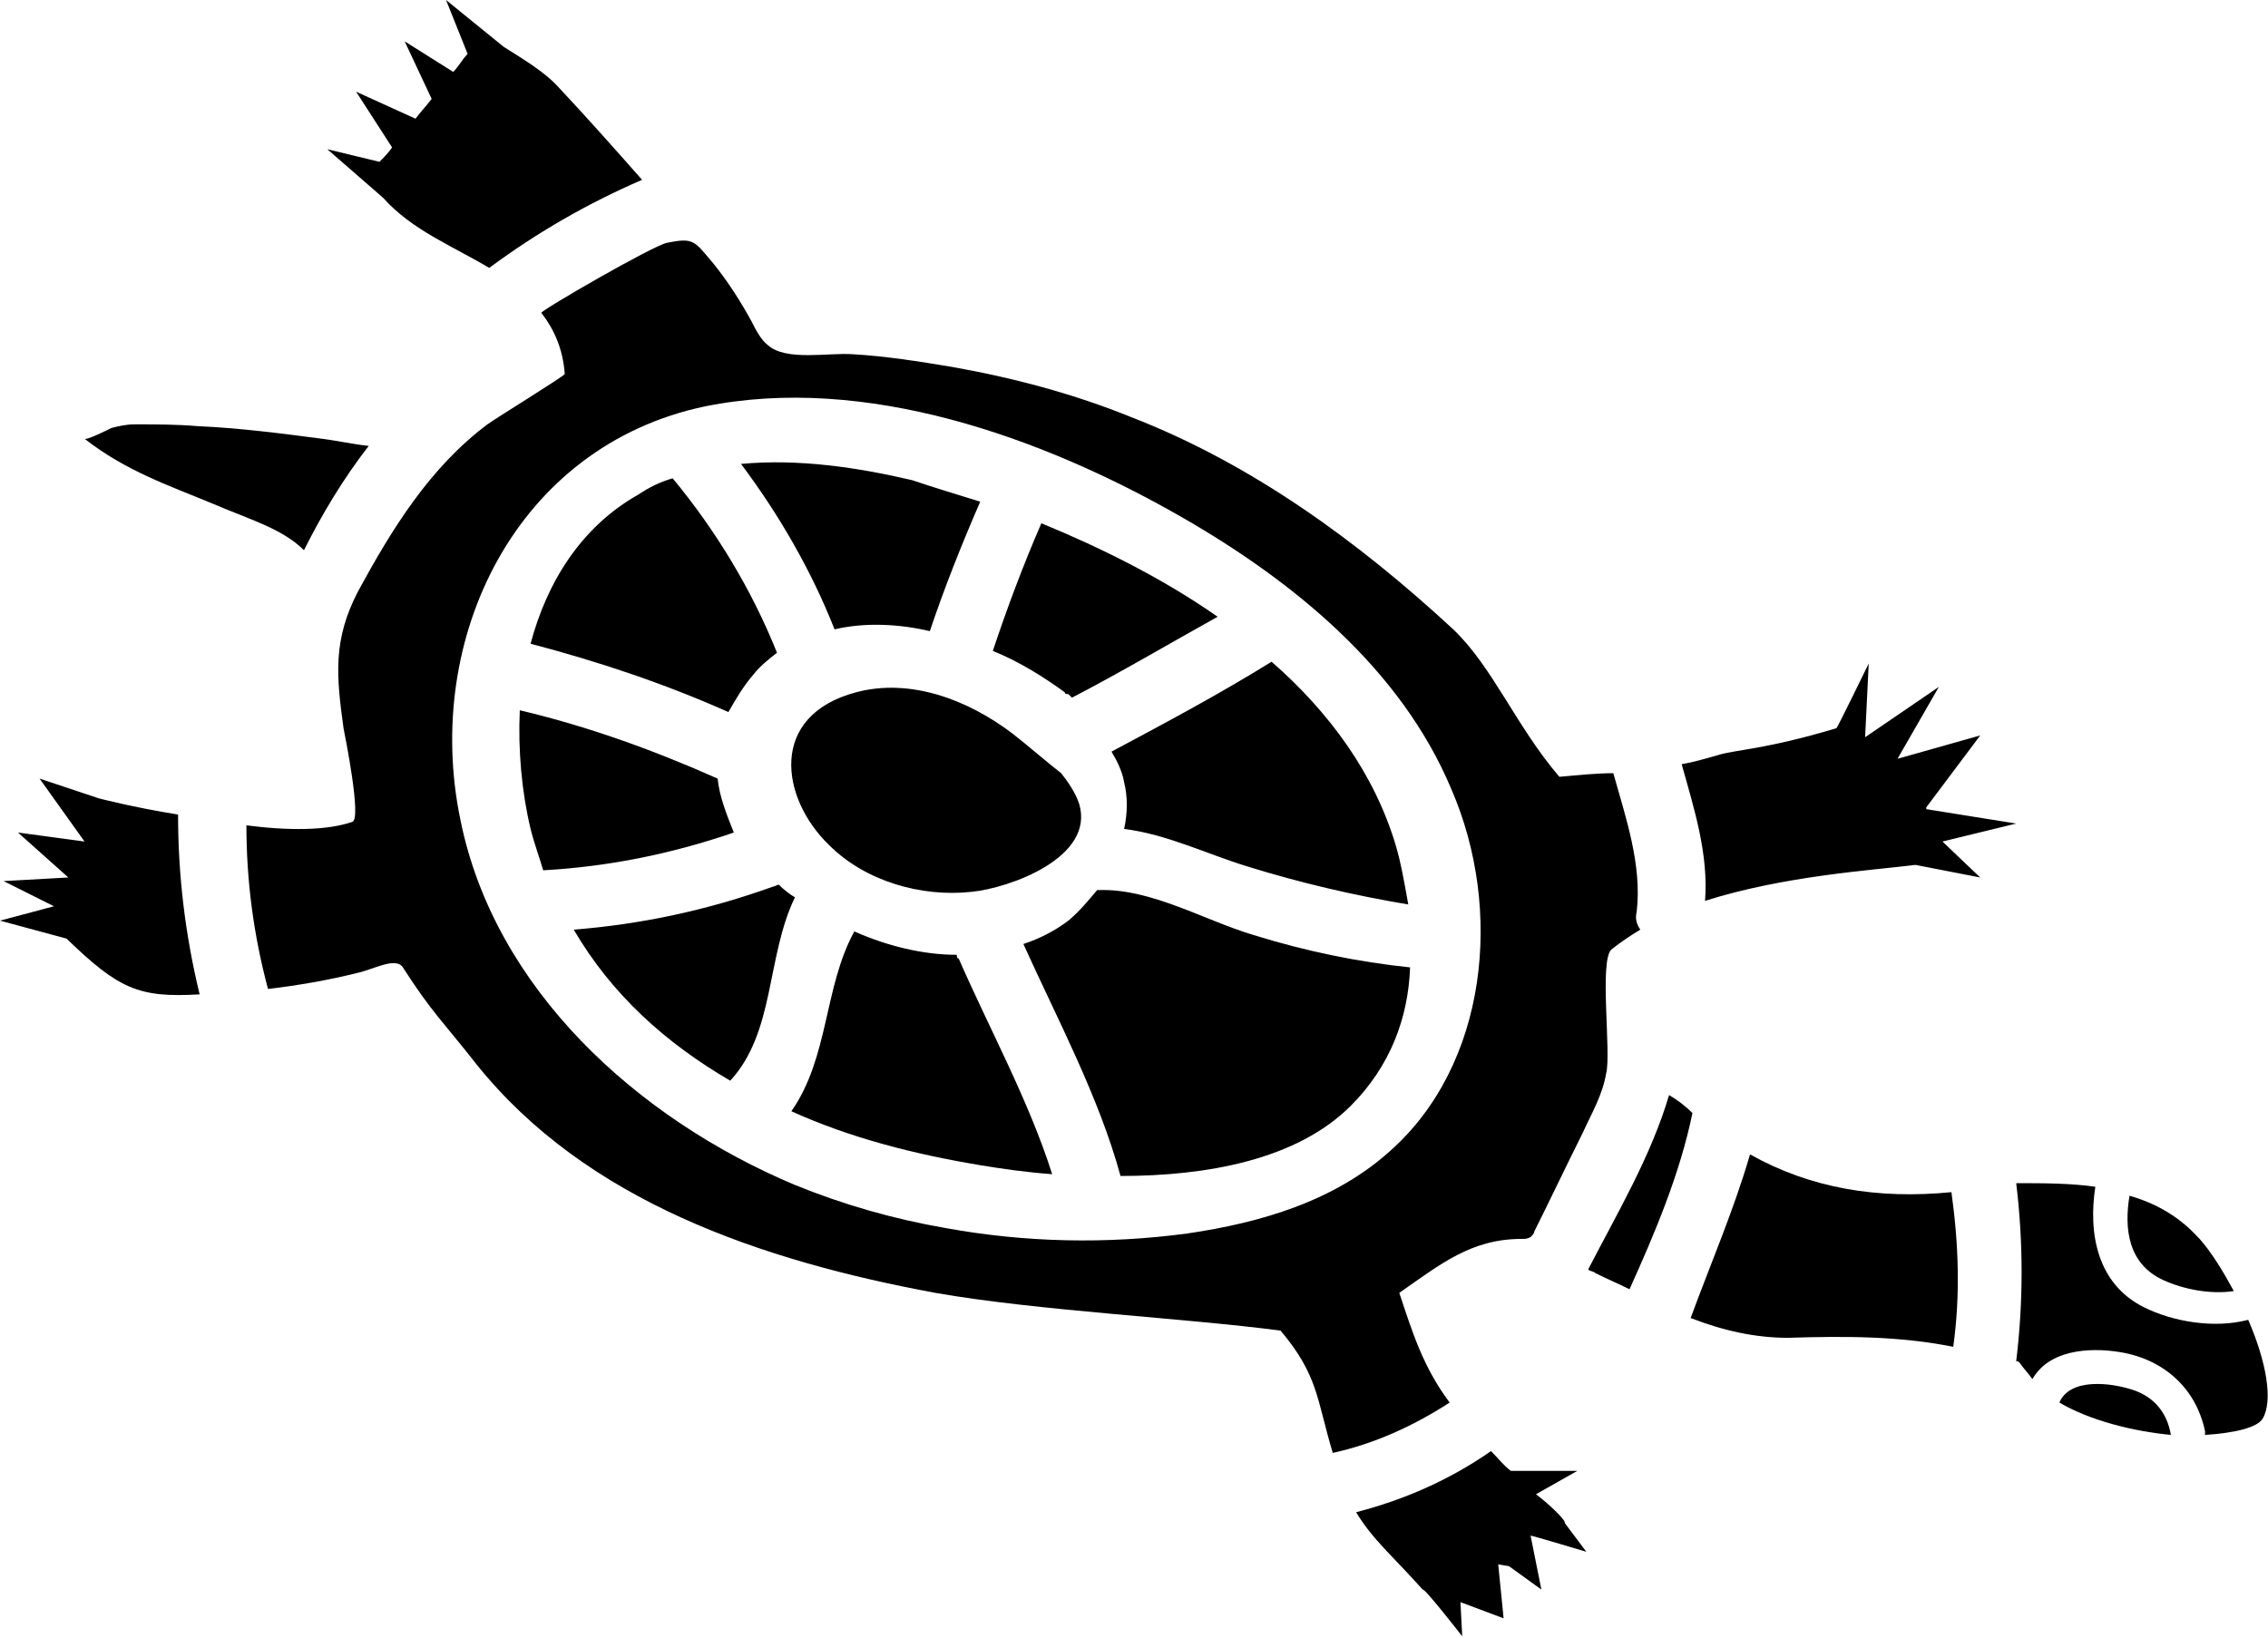
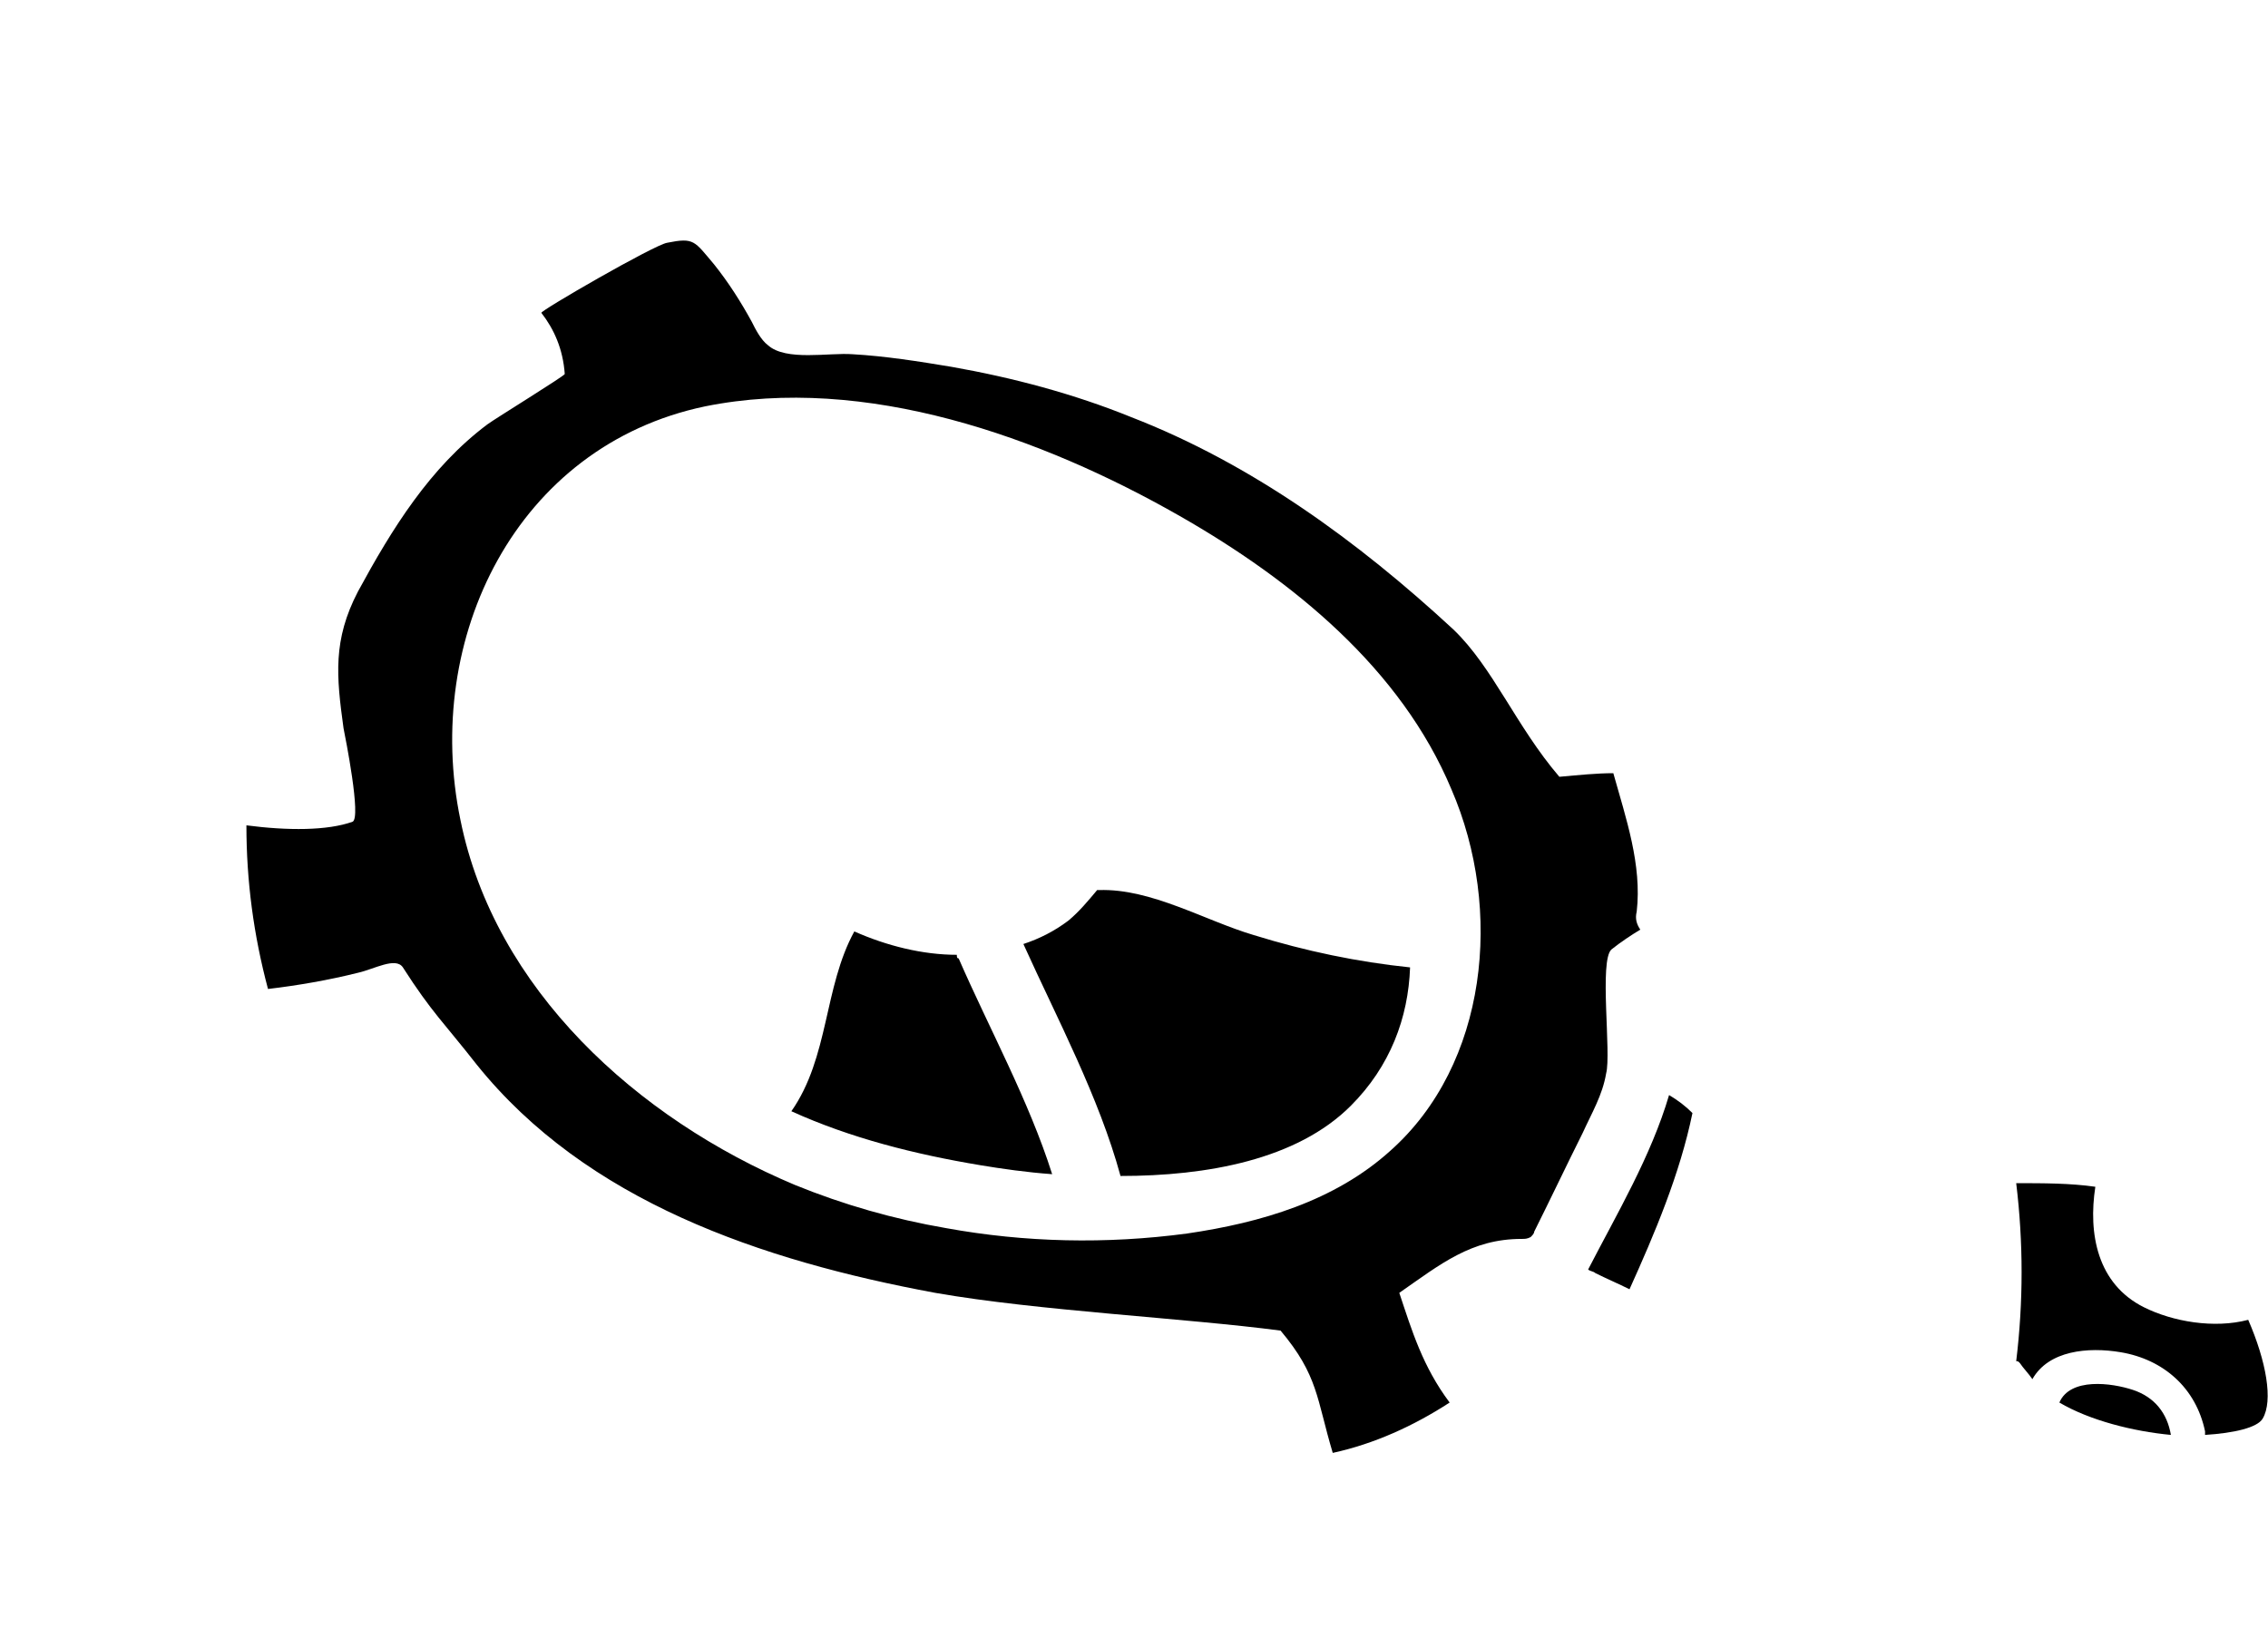
<svg xmlns="http://www.w3.org/2000/svg" viewBox="0 0 126.1 91.1">
-   <path d="M59.4 38.6l.2.2c2.7-1.4 5.4-3 8.1-4.5-3-2.1-6.4-3.8-9.8-5.2-1 2.3-1.9 4.7-2.7 7.1 1.5.6 2.9 1.5 4 2.3 0 .1.1.1.2.1zM56.3 40.8c-2.5-1.9-5.7-3.1-8.7-2.3-4.9 1.3-4.2 5.9-1.5 8.5 2 2 5.1 2.9 7.9 2.6 2.1-.2 6.9-1.9 6-4.9-.2-.6-.6-1.2-1-1.7-.9-.7-1.8-1.5-2.7-2.2zM41.9 37.5c.4-.5.8-.8 1.3-1.2-1.4-3.5-3.4-6.8-5.8-9.7-.7.2-1.3.5-1.9.9-3.2 1.8-5.1 4.9-6 8.3 3.8 1 7.4 2.2 11 3.8.4-.7.8-1.4 1.4-2.1zM51.7 35.1c.8-2.4 1.8-4.9 2.8-7.2-1.3-.4-2.6-.8-3.8-1.2-3-.7-6.3-1.2-9.5-.9 2.1 2.8 3.9 5.9 5.2 9.2 1.7-.4 3.6-.3 5.3.1zM120.3 71.2c1.1.5 2.6.8 3.9.6-.6-1.1-1.2-2.1-1.9-2.9l-.1-.1c-1.1-1.2-2.4-1.9-3.8-2.3-.3 1.8-.1 3.8 1.9 4.7zM107.1 45v-.1l3-4-4.6 1.3 2.3-4-4.1 2.8.2-4.1s-1.8 3.7-1.8 3.6c-4 1.2-5.7 1.2-6.6 1.5-.7.2-1.4.4-2 .5.7 2.5 1.5 5 1.3 7.6 4.4-1.4 9.3-1.7 11.7-2l3.6.7-2.1-2 4.1-1-5-.8zM39.9 43.3c0-.1 0-.1 0 0-3.6-1.6-7.2-2.9-11-3.8-.1 2.2.1 4.5.6 6.6.2.8.5 1.6.7 2.3 3.6-.2 7.1-.9 10.6-2.1-.4-1-.8-2-.9-3zM5.5 44.4s0 .1 0 0l-3.3-1.1 2.5 3.5-3.7-.5 2.8 2.5-3.6.2L3 50.4l-3 .8 3.7 1c2.9 2.8 4 3.3 7.4 3.1-.8-3.3-1.2-6.6-1.2-10-2.5-.4-4.4-.9-4.4-.9zM18.2 8.3l3.1 2.7c1.6 1.8 3.9 2.7 5.9 3.9 2.7-2 5.5-3.6 8.5-4.9-1.5-1.7-3.1-3.5-4.6-5.1-.8-.9-2-1.6-3.1-2.3L24.8 0 26 3c-.3.3-.5.7-.8 1l-2.7-1.7L24 5.5c-.3.4-.6.7-.9 1.1l-3.3-1.5 2 3.1c-.2.3-.5.6-.7.8l-2.9-.7zM20.5 24.8c-.9-.1-1.8-.3-2.6-.4-2.3-.3-4.6-.6-6.9-.7-1.2-.1-2.3-.1-3.5-.1-.5 0-.9.1-1.3.2-.2.1-1.4.7-1.5.6C7 26.2 9.4 27 11.8 28c2.1.9 3.9 1.4 5.1 2.6 1-2 2.2-4 3.6-5.8zM62.5 43.5c.2.8.2 1.7 0 2.6 2.4.3 4.6 1.4 6.9 2.1 2.9.9 5.9 1.6 8.9 2.1-.2-1.1-.4-2.3-.7-3.3-1.2-4-3.7-7.4-6.9-10.2-2.9 1.8-5.9 3.4-8.9 5 .3.5.6 1.1.7 1.7zM43.3 49.2c-.1 0-.2.1-.3.1-3.6 1.3-7.3 2.1-11.1 2.4 2.1 3.6 5.1 6.3 8.7 8.4 2.5-2.7 2-6.9 3.6-10.2-.2-.1-.6-.4-.9-.7zM97.3 64.2c-.9 3.1-2.2 6.1-3.3 9.1 1.8.7 3.6 1.1 5.4 1.1 3.2-.1 6.2-.1 9.2.5.4-2.9.3-5.7-.1-8.6-4.1.4-7.8-.2-11.2-2.1zM87 84.7c.1-.1-.8-1-1.6-1.6l2.3-1.3H84c-.4-.3-.7-.7-1.1-1.1-2.3 1.6-4.8 2.7-7.5 3.4.9 1.5 2 2.4 3.7 4.3.1-.1 2.2 2.6 2.2 2.6l-.1-1.9 2.4.9-.3-3 .6.1 1.8 1.3-.6-3c.1 0 3.1.9 3.1.9L87 84.7z" />
  <path d="M125 73.4c-1.9.5-4.2.1-5.8-.7-2.6-1.3-3.1-4.1-2.7-6.7-1.4-.2-2.9-.2-4.4-.2.4 3.3.4 6.6 0 9.9.1 0 .1 0 .2.1.2.3.5.6.7.9.9-1.6 3.1-1.8 4.9-1.5 2.4.4 4.2 2 4.7 4.4v.2c1.6-.1 2.9-.4 3.2-.9.6-1 .2-3.2-.8-5.5z" />
  <path d="M118.6 77.3c-1.2-.4-3.5-.7-4.1.7 1.7 1 4.1 1.6 6.2 1.8-.2-1.2-.9-2.1-2.1-2.5zM94.1 61.9c-.4-.4-.8-.7-1.3-1-1 3.4-2.9 6.6-4.5 9.7.1.1.3.1.4.2.6.3 1.3.6 1.9.9 1.4-3.1 2.8-6.4 3.5-9.8.1 0 .1 0 0 0zM77.8 71.9c2.3-1.6 4-3 6.8-3 .2 0 .3 0 .5-.1.1-.1.2-.2.2-.3.9-1.8 1.8-3.7 2.7-5.5.5-1.1 1.1-2.1 1.3-3.3.3-1.1-.4-6.3.3-6.9.5-.4 1.1-.8 1.6-1.1-.2-.3-.3-.6-.2-1 .3-2.6-.6-5.2-1.3-7.7-.9 0-1.9.1-3 .2-2.4-2.8-3.7-6.1-5.9-8.2-5.3-4.9-11.2-9.2-17.9-11.8-3.2-1.3-6.6-2.2-10-2.8-1.8-.3-3.7-.6-5.5-.7-1.3-.1-3.7.4-4.7-.5-.4-.3-.7-.9-.9-1.3-.6-1.1-1.3-2.2-2.1-3.2-1.1-1.3-1.1-1.5-2.6-1.2-.7.1-7.1 3.8-7 3.9.7.9 1.2 2 1.3 3.4 0 .1-3.9 2.5-4.3 2.8-3.2 2.4-5.3 5.8-7.2 9.3-1.4 2.7-1.2 4.7-.8 7.6.1.5 1 5 .5 5.2-1.4.5-3.6.5-5.9.2 0 3.1.4 6.1 1.2 9.1 1.7-.2 3.4-.5 5-.9.9-.2 2.1-.9 2.5-.3 1.6 2.5 2.3 3.1 4.1 5.4 6.1 7.6 15.8 10.9 25.5 12.7 5.7 1 13.9 1.4 19.2 2.1 2.1 2.5 2 3.8 2.9 6.8 2.3-.5 4.5-1.5 6.5-2.8-1.5-2-2.1-4-2.8-6.1zM66 68.6c-4.5.6-9 .5-13.4-.3-2.9-.5-5.7-1.3-8.4-2.4-8.8-3.7-16.7-10.9-18.6-20.3-2.1-10.1 3.1-20.8 13.6-23 8.9-1.8 18.7 1.7 26.4 6.1 6.3 3.6 12.3 8.5 15.1 15.2 2.9 6.7 2 15.3-3.4 20.1-3.1 2.8-7.2 4-11.3 4.6z" />
  <path d="M53.2 53.1c-1.9 0-3.9-.5-5.7-1.3-1.7 3.1-1.4 7-3.5 10 3.3 1.5 6.9 2.4 10.5 3 1.2.2 2.6.4 4 .5-1.3-4.1-3.5-8.1-5.2-12-.1 0-.1-.1-.1-.2zM69.7 52c-2.7-.8-5.7-2.6-8.6-2.5H61c-.5.6-1 1.2-1.6 1.7-.8.6-1.6 1-2.5 1.3 1.9 4.2 4.2 8.5 5.4 12.9 4.8 0 9.8-.9 12.8-3.9 2.2-2.2 3.2-4.9 3.3-7.7-2.9-.3-5.8-.9-8.7-1.8z" />
</svg>